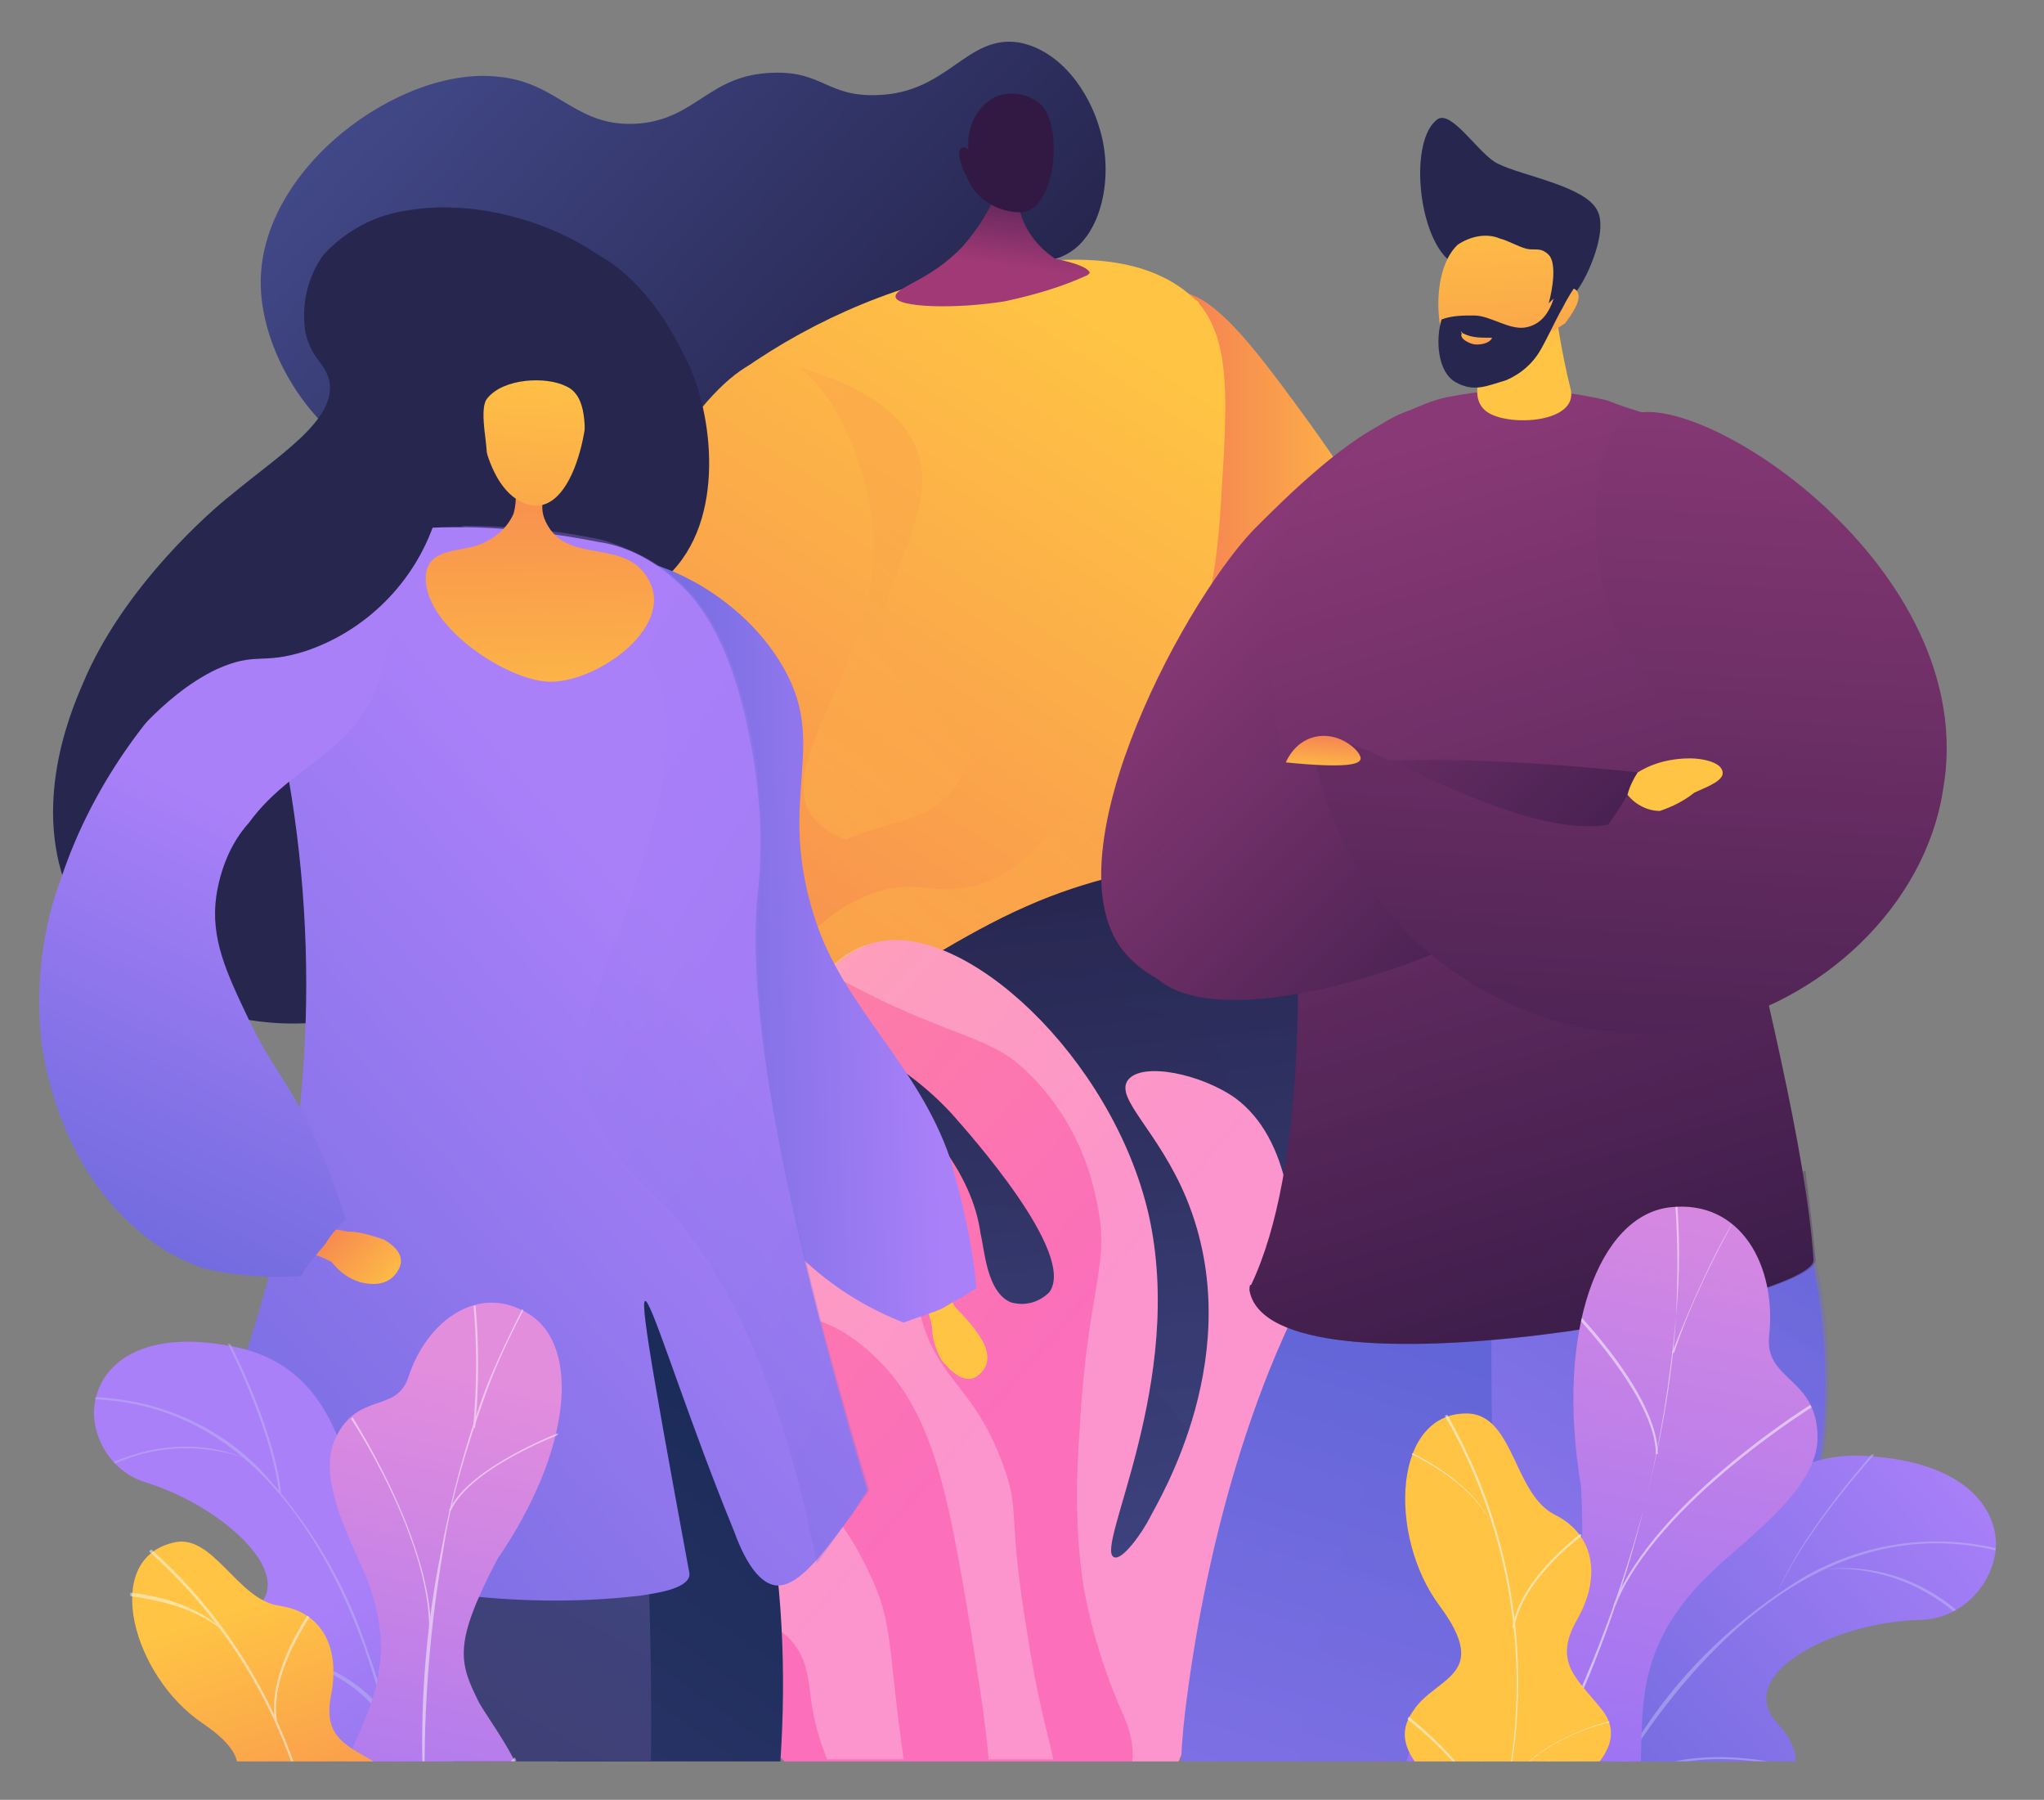
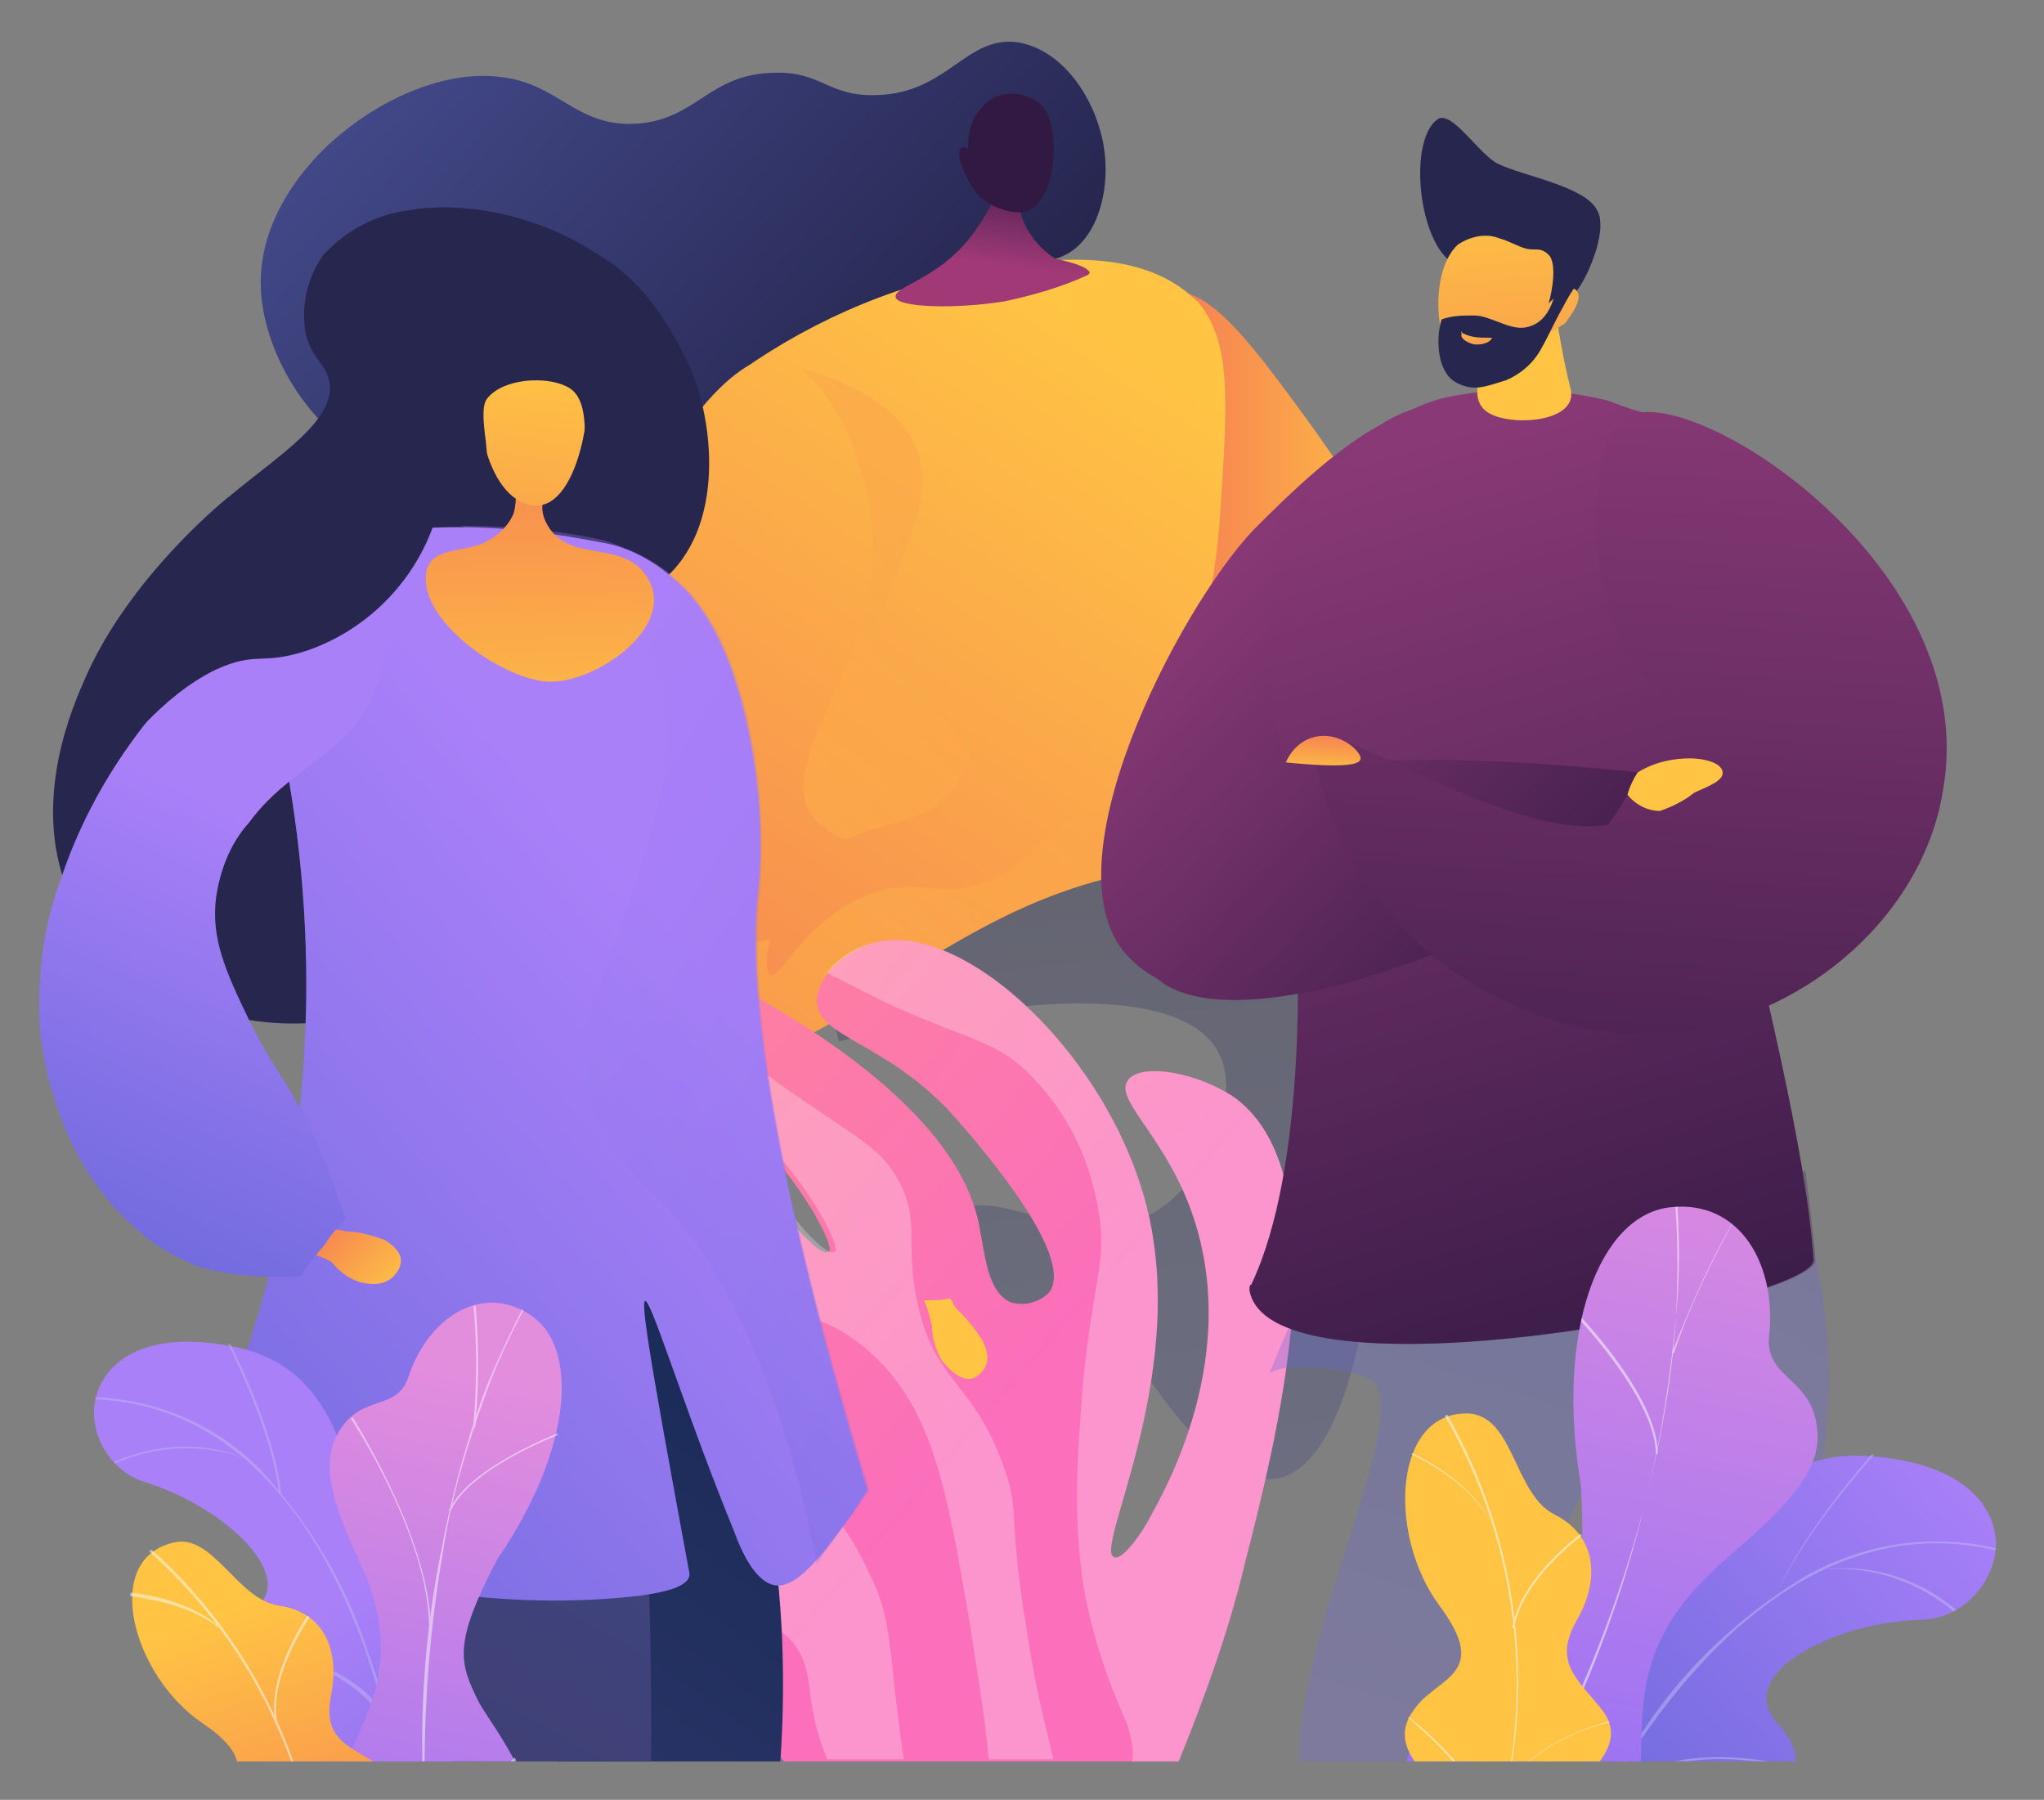
<svg xmlns="http://www.w3.org/2000/svg" xmlns:xlink="http://www.w3.org/1999/xlink" version="1.1" id="Layer_1" x="0px" y="0px" viewBox="0 0 101.1 89" style="enable-background:new 0 0 101.1 89;" xml:space="preserve">
  <rect x="0" y="0" width="101.1" height="89" fill="#808080" stroke="none" />
  <style type="text/css">
	.st0{fill:url(#SVGID_1_);}
	.st1{fill:url(#SVGID_00000169520778127472969210000005846407353021248919_);}
	.st2{opacity:0.3;fill:url(#SVGID_00000058554804395524659650000008848520591748110233_);enable-background:new    ;}
	.st3{fill:url(#SVGID_00000078763803046849424380000003780715796479590810_);}
	.st4{fill:url(#SVGID_00000044868321102778537400000002198461910592438714_);}
	.st5{fill:url(#SVGID_00000119814830721892020550000008661842477727134649_);}
	.st6{fill:url(#SVGID_00000173867892905161090780000005859477845204378529_);}
	.st7{opacity:0.3;fill:url(#SVGID_00000107581837055214435120000005185681742974203578_);enable-background:new    ;}
	.st8{fill:url(#SVGID_00000026161760690467989120000012786976721916089521_);}
	.st9{fill:url(#SVGID_00000051347789233337188040000016079587514710706571_);}
	.st10{opacity:0.26;fill:#FFFFFF;enable-background:new    ;}
	.st11{fill:url(#SVGID_00000151505114539156532980000001882496540796112009_);}
	.st12{fill:#26264F;}
	.st13{fill:url(#SVGID_00000109026308223835053260000002408534055747611036_);}
	.st14{fill:url(#SVGID_00000103961013415038430090000017795749629334856589_);}
	.st15{fill:url(#SVGID_00000071527642010915675180000016596746709597430674_);}
	.st16{fill:url(#SVGID_00000021833553040776227370000004035531234041901225_);}
	.st17{opacity:0.3;fill:url(#SVGID_00000177463097972006462470000006035126441808262790_);enable-background:new    ;}
	.st18{fill:url(#SVGID_00000110433405429641081310000003213294371204001712_);}
	.st19{fill:url(#SVGID_00000031919349625966554860000017705618544919547265_);}
	.st20{fill:url(#SVGID_00000054260147508232884730000015486283830926218631_);}
	.st21{fill:url(#SVGID_00000078733931420530651620000001521039544675224472_);}
	.st22{clip-path:url(#SVGID_00000036237405673744777180000007073976351838014595_);}
	.st23{fill:url(#SVGID_00000044162870597366106870000015820327221103341710_);}
	.st24{fill:url(#SVGID_00000142168472711377199420000005936605647664319417_);}
	.st25{fill:url(#SVGID_00000055701372989171297460000017245561954154231741_);}
	.st26{fill:url(#SVGID_00000127732041560520645830000004723123393140048015_);}
	.st27{fill:url(#SVGID_00000077311217640534387550000013876499253772540558_);}
	.st28{opacity:0.3;fill:url(#SVGID_00000178163067005638571200000006006678547874763138_);enable-background:new    ;}
	.st29{fill:url(#SVGID_00000103232723043726560400000015618004649840190899_);}
	.st30{fill:url(#SVGID_00000089541932577874286150000010933062541039394964_);}
	.st31{opacity:0.3;fill:url(#SVGID_00000152973431351215872520000002688931263717431735_);enable-background:new    ;}
	.st32{fill:url(#SVGID_00000010285908874781533310000008734332092703510715_);}
	.st33{fill:url(#SVGID_00000106128307545019535910000001631465735958511798_);}
	.st34{fill:url(#SVGID_00000171715891610685832020000000633552434932165816_);}
	.st35{fill:url(#SVGID_00000069398976139599536860000008660133984289405098_);}
	.st36{opacity:0.3;fill:url(#SVGID_00000057829383465684760780000009664760802486542981_);enable-background:new    ;}
	.st37{fill:url(#SVGID_00000019667258319150994550000014754138930840747171_);}
	.st38{fill:url(#SVGID_00000180360740152738648770000004903105394466591401_);}
	.st39{fill:url(#SVGID_00000095337390401050159770000005190127631108394142_);}
	.st40{fill:url(#SVGID_00000167371843272979486050000008042920229859559810_);}
	.st41{clip-path:url(#SVGID_00000173127892338967315420000012527317950568683449_);}
	.st42{clip-path:url(#SVGID_00000031907006065577991260000001172817506175374217_);}
	.st43{fill:url(#SVGID_00000054234180169841916560000012272858690947284112_);}
	.st44{opacity:0.53;}
	.st45{fill:#BEB8F2;}
	.st46{fill:url(#SVGID_00000117663129859970468840000014560586637200240815_);}
	.st47{clip-path:url(#SVGID_00000147179867594928985730000008141805831539323834_);}
	.st48{fill:#FCFDFE;}
	.st49{fill:url(#SVGID_00000176042420640995288680000007565489731914046883_);}
	.st50{clip-path:url(#SVGID_00000039842907811768424460000017719083599243495576_);}
	.st51{clip-path:url(#SVGID_00000151515471302337820730000013774072181206923957_);}
	.st52{clip-path:url(#SVGID_00000042724723746864674120000011208773068914314651_);}
	.st53{fill:url(#SVGID_00000088092825250034099820000011798288810942559423_);}
	.st54{opacity:0.5;}
	.st55{fill:url(#SVGID_00000070824166311685254470000006114929461605010086_);}
	.st56{clip-path:url(#SVGID_00000163750946097075739880000014108377469671451274_);}
	.st57{fill:url(#SVGID_00000016065045972837520470000006406214066979826088_);}
	.st58{clip-path:url(#SVGID_00000005970065048992215580000013298215015528312960_);}
</style>
  <g>
    <g id="Layer_2_00000074443780906086105230000016244396735486319773_">
      <g id="Metaphor_illustration">
        <linearGradient id="SVGID_1_" gradientUnits="userSpaceOnUse" x1="55.819" y1="46.077" x2="50.799" y2="90.877" gradientTransform="matrix(1 0 0 -1 0 133.96)">
          <stop offset="0" style="stop-color:#444B8C" />
          <stop offset="1" style="stop-color:#26264F" />
        </linearGradient>
-         <path class="st0" d="M55.7,38l7.3,8.8l5.1,7.2c0,0-2.7,25-14.3,27.5S36.4,61.1,36.6,59.8s3.9-12.1,3.9-12.1L55.7,38z" />
        <linearGradient id="SVGID_00000064332824587326993150000017318107492076406196_" gradientUnits="userSpaceOnUse" x1="-3779.589" y1="104.61" x2="-3765.249" y2="104.61" gradientTransform="matrix(-1 0 0 -1 -3709.74 133.96)">
          <stop offset="0" style="stop-color:#FFC444" />
          <stop offset="1" style="stop-color:#F36F56" />
        </linearGradient>
        <path style="fill:url(#SVGID_00000064332824587326993150000017318107492076406196_);" d="M57.9,14.5c1.8-0.5,4.2,2.8,6.2,5.5     c3,4.1,6.5,9,5.6,14.7s-5.8,10.1-7.2,9.5c-1.2-0.5,1.1-4.4-0.7-9.5c-1.4-4.1-3.8-4.1-5.3-8.2C54.6,21.5,55.7,15.1,57.9,14.5z" />
        <linearGradient id="SVGID_00000006702407849262920510000016095434549747322813_" gradientUnits="userSpaceOnUse" x1="57.664" y1="54.885" x2="53.484" y2="92.175" gradientTransform="matrix(1 0 0 -1 0 133.96)">
          <stop offset="0" style="stop-color:#444B8C" />
          <stop offset="1" style="stop-color:#26264F" />
        </linearGradient>
        <path style="opacity:0.3;fill:url(#SVGID_00000006702407849262920510000016095434549747322813_);enable-background:new    ;" d="     M68.1,54.1L63,46.9L55.7,38c-6.8-0.3-12.5,2.8-14.1,7.5c-0.7,1.9-0.7,4-0.1,6c9.7-2.6,17.2-2.6,18.8,0.6c1.1,2.2-0.5,6.3-3.3,7.9     c-3.8,2.1-8-1.7-9.8,0.1c-2.4,2.3,1.4,11.6,4.2,11.4c1.4-0.1,2.6-2.6,3.6-6.3c1.3,2.3,5,8.5,8.2,7.9     C66.4,72.5,68.4,64.8,68.1,54.1z" />
        <linearGradient id="SVGID_00000093866066579889456200000007172764657887787673_" gradientUnits="userSpaceOnUse" x1="-2728.373" y1="230.081" x2="-2753.593" y2="208.971" gradientTransform="matrix(-1 -5.000000e-02 5.000000e-02 -1 -2720 93.31)">
          <stop offset="0" style="stop-color:#444B8C" />
          <stop offset="1" style="stop-color:#26264F" />
        </linearGradient>
        <path style="fill:url(#SVGID_00000093866066579889456200000007172764657887787673_);" d="M48.6,12.2c1.7-0.2,2.6,1.2,4.1,0.4     c1.8-0.9,2.4-3.9,1.7-6.2c-0.5-1.8-1.9-3.9-4-4.3c-2.6-0.4-3.5,2.5-7,2.6c-2.5,0.1-2.7-1.2-5.2-1.1c-3.1,0.1-3.7,2.2-6.5,2.5     c-3.2,0.3-4-2-7-2.3c-4.9-0.6-12,4.6-11.8,10.4c0.1,3.4,2.7,7.5,5.9,8.6c1.9,0.7,3.7,0.4,4.7,1.8c0.6,1-0.3,2.2-0.3,3.2     c0,1.2,1.7,3.2,2.1,3.5c3.8,2.8,9.4,0.3,12.4-2C44.9,23.9,44.1,12.7,48.6,12.2z" />
        <linearGradient id="SVGID_00000053524291342871232020000001106892758629676162_" gradientUnits="userSpaceOnUse" x1="57.257" y1="116.018" x2="25.067" y2="67.268" gradientTransform="matrix(1 0 0 -1 0 133.96)">
          <stop offset="0" style="stop-color:#FFC444" />
          <stop offset="1" style="stop-color:#F36F56" />
        </linearGradient>
        <path style="fill:url(#SVGID_00000053524291342871232020000001106892758629676162_);" d="M36.7,18.3c3.7-2.6,8-4.4,12.5-5.1     c2.7-0.4,7.2-1,9.9,1.6c0.1,0.1,0.2,0.1,0.2,0.2c1.6,1.9,1.4,4.9,1.1,9.7c-0.1,1.8-0.3,3.6-0.7,5.4c-0.7,4.9-1.1,7.4,0.3,9.3     c1,1.4,2,1.5,1.9,2.1c-0.2,1.4-5,0.6-11.1,3.3c-1.6,0.7-3.2,1.6-4.7,2.5c-3.2,1.9-3.8,2.6-5.2,3.4c-4.6,2.7-11.6,2.9-15.3-0.3     c-1.4-1.2-2.4-3-1.9-3.6c0.6-0.9,3.3,1.1,5.8-0.1c1.6-0.8,1.3-2.1,3.2-3.7c2.3-1.8,3.9-0.9,5.5-2.1c2.8-2.1,1.7-7.8,0.7-14     C38.4,24,37.7,21.1,36.7,18.3z" />
        <linearGradient id="SVGID_00000083050528075556244210000003855406212161767615_" gradientUnits="userSpaceOnUse" x1="49.911" y1="126.647" x2="49.181" y2="120.947" gradientTransform="matrix(1 0 0 -1 0 133.96)">
          <stop offset="0" style="stop-color:#311944" />
          <stop offset="1" style="stop-color:#A03976" />
        </linearGradient>
        <path style="fill:url(#SVGID_00000083050528075556244210000003855406212161767615_);" d="M47.6,12.2c-1.6,1.7-3.4,2-3.3,2.5     s2.9,0.6,5.4,0.2c1.4-0.3,2.8-0.7,4.1-1.3c0,0,0.1-0.1,0.1-0.1c0-0.1-0.2-0.4-1.7-0.7c-0.9-0.6-1.6-1.5-1.8-2.6l-1-0.9     C49,10.3,48.4,11.3,47.6,12.2z" />
        <linearGradient id="SVGID_00000065795865105677799160000015520808414626982829_" gradientUnits="userSpaceOnUse" x1="-3412.589" y1="798.425" x2="-3412.589" y2="797.005" gradientTransform="matrix(0.84 -0.54 -0.54 -0.84 3351.16 -1159.34)">
          <stop offset="0" style="stop-color:#311944" />
          <stop offset="1" style="stop-color:#A03976" />
        </linearGradient>
        <path style="fill:url(#SVGID_00000065795865105677799160000015520808414626982829_);" d="M47.8,8.7c0.4,1.1,1.5,1.8,2.7,1.8     c1.8-0.1,2.1-4.5,0.9-5.4c-0.6-0.5-1.5-0.6-2.2-0.3c-0.9,0.5-1.4,1.5-1.3,2.6c-0.2-0.2-0.4-0.1-0.4,0C47.3,7.6,47.7,8.6,47.8,8.7     z" />
        <linearGradient id="SVGID_00000134946127532711020520000005554725084177102245_" gradientUnits="userSpaceOnUse" x1="37.616" y1="93.046" x2="64.406" y2="117.126" gradientTransform="matrix(1 0 0 -1 0 133.96)">
          <stop offset="0" style="stop-color:#FFC444" />
          <stop offset="1" style="stop-color:#F36F56" />
        </linearGradient>
        <path style="opacity:0.3;fill:url(#SVGID_00000134946127532711020520000005554725084177102245_);enable-background:new    ;" d="     M53.2,40.4c-1.8,0.7-2,2.3-4.4,3.2s-3.1-0.2-5.4,0.5c-3.5,1.1-4.8,4.4-5.3,4.1s0-3.5,2.2-5.6c2.6-2.4,5.3-1.3,7-3.8     c0.8-1.1,1-2.4,0.6-3.7c-0.8-1.6-2.7-1-3.8-2.4c-1.9-2.4,2.5-6.7,1.3-10.3c-0.5-1.5-2-3.3-6.9-4.5c0.1,3.6,0.3,6.7,0.5,9     c0.7,7.6,1.8,12.1-0.7,14c-1.6,1.2-3.2,0.2-5.5,2.1c-1.9,1.5-1.6,2.9-3.3,3.7c-2.5,1.2-5.2-0.8-5.8,0.1c-0.5,0.6,0.5,2.4,1.9,3.6     c3.7,3.2,10.6,3,15.3,0.3c1.5-0.8,2.1-1.6,5.2-3.4c1.5-0.9,3.1-1.8,4.7-2.5c4.3-1.9,7.9-2,9.7-2.5C56.9,39.9,54.6,39.8,53.2,40.4     z" />
        <linearGradient id="SVGID_00000000215927755023681320000010160341781710645927_" gradientUnits="userSpaceOnUse" x1="50.605" y1="120.406" x2="18.415" y2="71.656" gradientTransform="matrix(1 0 0 -1 0 133.96)">
          <stop offset="0" style="stop-color:#FFC444" />
          <stop offset="1" style="stop-color:#F36F56" />
        </linearGradient>
        <path style="fill:url(#SVGID_00000000215927755023681320000010160341781710645927_);" d="M41.8,41.5c-0.6-0.2-1.2-0.6-1.6-1.1     c-2-2.7,3.1-7.4,3-13.5c-0.1-4.2-2.6-9.1-4.9-9.2c-4.6-0.1-14.8,19.5-6.2,27.8C36.4,49.6,45.8,42.9,41.8,41.5z" />
        <linearGradient id="SVGID_00000143583332980034757580000010976055297713183390_" gradientUnits="userSpaceOnUse" x1="-4388.598" y1="2277.25" x2="-4395.337" y2="2228.25" gradientTransform="matrix(0.544 -0.839 -0.839 -0.544 4309.734 -2405.166)">
          <stop offset="0" style="stop-color:#FF9085" />
          <stop offset="1" style="stop-color:#FB6FBB" />
        </linearGradient>
        <path style="fill:url(#SVGID_00000143583332980034757580000010976055297713183390_);" d="M34.5,75.2c-2.4-0.5-4.7-1.4-6.7-2.9     c-5.2-3.4-6.4-5.4-7.9-4.8c-0.9,0.5-1.5,1.4-1.5,2.4c0,2.1,3.1,3.6,4.2,4.2c6.5,3.4,12.9,9.5,16.2,13h19.5     c1.3-3.2,2.5-6.5,3.3-9.9c1.4-5.5,4.9-18.9-0.5-22.9c-1.7-1.2-4.6-1.8-5.3-0.9s1.5,2.5,2.9,5.9c3.1,7.6-1.4,14.9-1.8,15.7     s-1.4,2.2-1.8,2c-1-0.4,3.6-8.7,1.7-17c-1.8-7.7-9.1-14.5-13.5-13.4c-1.5,0.4-2.9,1.7-2.9,2.9c0,1.8,3.4,2,6.7,5.6     c0.7,0.8,6.2,6.9,4.8,8.8c-0.5,0.5-1.2,0.7-1.9,0.5c-1.2-0.5-1.3-2.6-1.5-3.4c-0.8-5.9-9-10.5-11.6-12c-3.4-1.9-7.2-4.1-10.8-2.6     c-2,0.8-3.8,2.8-3.4,3.9s3.2,0.3,7.5,1.7c2.8,0.9,5.4,2.5,7.5,4.6c2.2,2.3,3.6,5.1,3.3,5.3s-1.1-0.6-1.7-1.3     c-2.5-3.2-7.7-5.6-10-6.6c-3.1-1.4-6.1-2.8-9.1-1.6c-1.8,0.7-3.8,2.4-3.6,4s2.4,2.7,6.1,4.2c5.8,2.5,8.5,2.3,10.3,5     c0.8,1.2,1.3,2.8,0.8,3.2c-0.2,0.2-0.8,0.2-3.1-1.2c-3.3-2.1-3.8-3.1-6-4.5s-5.6-2.7-6.4-1.7c-0.5,0.6,0.3,2.2,0.6,2.8     c1.4,2.6,3.8,4.3,9.5,7.1c4.9,2.3,8.2,3.5,8,3.9S34.7,75.2,34.5,75.2z" />
        <path class="st10" d="M26.9,56.4c3.6,0.9,3.7,3.3,8.5,6.6c4,2.6,4.8,1.6,7.2,3.5c3.5,2.8,4.2,6.9,5.4,14c0.3,2,0.7,4.2,0.9,6.5     h3.2c-0.3-1.4-0.8-3-1.3-6.3c-1-6-0.3-5.9-1.2-8.3c-1.5-4.1-3.4-4.1-4.2-7.9c-0.7-3,0.2-4-1-6.2c-0.8-1.4-1.6-1.8-4.7-3.9     c-6.7-4.6-6.8-5.8-9-5.8c-2.4-0.1-3.3,1.3-6.2,0.9c-0.5-0.1-0.9-0.2-1.4-0.3c-0.2,0.3-0.2,0.7-0.1,1c0.4,1.2,3.2,0.3,7.5,1.7     c2.9,0.9,5.4,2.5,7.5,4.7c2.2,2.3,3.6,5.1,3.3,5.3s-1.1-0.6-1.7-1.3c-2.5-3.2-7.7-5.6-10-6.6c-3.1-1.4-6.1-2.8-9.1-1.6     c-1.7,0.7-3.6,2.2-3.6,3.8h3.1C22.3,56.2,24.6,56.2,26.9,56.4z" />
        <path class="st10" d="M50.7,52.9c1.8,1.7,3,3.9,3.5,6.3c0.8,3.4-0.4,4.2-0.8,11.5c-0.2,2.6-0.2,5.2,0.2,7.8     c0.4,2.2,1.1,4.4,2,6.4c0.3,0.7,0.5,1.5,0.4,2.2h2.3c1.3-3.2,2.5-6.5,3.3-9.9c1.4-5.5,4.9-18.9-0.5-22.9     c-1.7-1.2-4.6-1.8-5.3-0.9s1.5,2.5,2.9,5.9c3.1,7.6-1.4,14.9-1.8,15.7s-1.4,2.2-1.8,2c-1-0.4,3.6-8.7,1.7-17     c-1.8-7.7-9.1-14.5-13.5-13.4c-0.9,0.2-1.8,0.7-2.4,1.5c1,0.5,2.1,1.1,3.4,1.7C47.9,51.4,49.2,51.5,50.7,52.9z" />
        <path class="st10" d="M34.5,75.2c-2.4-0.5-4.7-1.4-6.7-2.9c-5.2-3.4-6.4-5.4-7.9-4.8c-0.6,0.2-1,0.7-1.2,1.3     c0.6,0.9,1.4,1.7,2.2,2.3c2.4,1.8,3.9,1.2,7,3.2c3,1.9,2.4,3,5.1,4.5c3.2,1.7,4.7,0.7,6.2,2.4c1.2,1.5,0.5,2.7,1.6,5.5     c0,0.1,0.1,0.2,0.1,0.3h3.8c-0.8-5.5-0.5-6.8-1.7-9.2c-0.5-1.1-2.4-4.9-6.2-6.5c-3.2-1.4-5,0-7.6-1.9c-1.6-1.2-1.4-2.2-3.5-3.6     c-1.7-1.2-2.6-1-4.6-2.1c-1-0.5-1.9-1.1-2.7-1.9c0,0.8,0.3,1.6,0.8,2.3c1.4,2.6,3.8,4.3,9.5,7.1c4.9,2.3,8.2,3.5,8,3.9     S34.7,75.2,34.5,75.2z" />
        <linearGradient id="SVGID_00000139988805358191340630000008300117994672308882_" gradientUnits="userSpaceOnUse" x1="-1378.407" y1="67.712" x2="-1408.327" y2="114.732" gradientTransform="matrix(-1 -5.000000e-02 5.000000e-02 -1 -1378.72 114.42)">
          <stop offset="0" style="stop-color:#40447E" />
          <stop offset="1" style="stop-color:#1C2C5A" />
        </linearGradient>
        <path style="fill:url(#SVGID_00000139988805358191340630000008300117994672308882_);" d="M38.6,87.1c0.3-4.5,0.1-9-0.8-13.5     c-0.8-4.7-1.2-14-5.8-14.9c-4-0.8-9,5.9-9.7,11.2c-0.8,6.1,4.1,11.4,5.3,17.2H38.6z" />
        <path class="st12" d="M24.1,12.7c-1.1,0.7,0.2,3.1-0.2,4.2c-0.2,0.5-0.1,2.2-0.4,2.9c-0.1,0.6-0.1,1.3-0.1,1.9     c0.1,0.7,0.1,1.4-0.1,2.1c-1,3.2,2.2,6.2,4.4,6.8c2.6,0.7,4.6-1.4,5.3-2.1c3-2.8,2.2-8.2,1-10.6C31.1,11.7,26.8,10.9,24.1,12.7z" />
        <linearGradient id="SVGID_00000107580507417437148570000008873447470662176129_" gradientUnits="userSpaceOnUse" x1="-1606.261" y1="304.224" x2="-1598.001" y2="276.214" gradientTransform="matrix(-0.97 -0.22 0.22 -0.97 -1597.52 14.97)">
          <stop offset="0" style="stop-color:#40447E" />
          <stop offset="1" style="stop-color:#3C3B6B" />
        </linearGradient>
        <path style="fill:url(#SVGID_00000107580507417437148570000008873447470662176129_);" d="M17.6,87.1h14.6     c0.1-10.4-0.6-20.7-2.1-31c-0.6-1-1.3-2-2.1-2.8c-0.1,0.8-0.4,1.7-0.8,2.4c-2.3,3.5-4.7,6.9-7,10.4c-1.4,2.2-2.9,4.3-4.5,6.3     c0.4,0.9,1.5,2.6,1.5,3.6C16.9,79.2,16.8,84,17.6,87.1z" />
        <path class="st12" d="M32.1,16.1c-0.1-3.2-6.7-6.6-11.9-5.7c-1.6,0.2-3.1,1-4.2,2.2c-0.8,1.1-1.1,2.5-0.9,3.8     c0.3,1.4,1,1.5,1.2,2.5c0.3,1.9-2.5,3.6-4.9,5.6c-0.9,0.7-5.3,4.5-7.3,9.3c-0.7,1.6-2.7,6.5-0.4,11c2.2,4.1,7.2,6,11.4,5.8     c7.5-0.4,11.5-7.2,12.3-13.1c0.6-4.5-1.8-7.1-1.5-10.7c0.1-1.1,0.5-2.2,1-3.2C29.2,18.8,32.2,18.2,32.1,16.1z" />
        <linearGradient id="SVGID_00000119085277906136841120000010544028376603935366_" gradientUnits="userSpaceOnUse" x1="-3624.112" y1="2320.337" x2="-3616.382" y2="2320.337" gradientTransform="matrix(-0.66 -0.75 0.75 -0.66 -4086.5 -1122.19)">
          <stop offset="0" style="stop-color:#FFC444" />
          <stop offset="1" style="stop-color:#F36F56" />
        </linearGradient>
        <path style="fill:url(#SVGID_00000119085277906136841120000010544028376603935366_);" d="M47,64.2c0.2,0.3,0.1,0.3,0.4,0.6     c0.5,0.5,0.9,1,1.2,1.5c0.3,0.6,0.4,1.2-0.2,1.7s-1.3-0.1-1.8-0.7c-0.3-0.5-0.5-1.1-0.5-1.7c-0.1-0.4-0.2-0.9-0.4-1.3     C46.1,64.3,46.6,64.3,47,64.2z" />
        <linearGradient id="SVGID_00000150819725394501931490000017379532284049742238_" gradientUnits="userSpaceOnUse" x1="-3844.502" y1="1124.433" x2="-3828.812" y2="1115.853" gradientTransform="matrix(-0.89 -0.45 0.45 -0.89 -3881.35 -683.05)">
          <stop offset="0" style="stop-color:#AA80F9" />
          <stop offset="1" style="stop-color:#6165D7" />
        </linearGradient>
-         <path style="fill:url(#SVGID_00000150819725394501931490000017379532284049742238_);" d="M38.5,32.6c2.7,4.2-0.2,6.6,1.8,12.8     c1.4,4.4,5.1,7.2,6.7,11.9c0.6,2.1,1.1,4.2,1.3,6.4c-0.3,0.2-0.5,0.3-0.8,0.5c-0.3,0.1-0.5,0.3-0.9,0.5s-1.4,0.5-1.9,0.7     c-3.1-1.2-5.8-3.4-7.5-6.3c-0.4-0.6-0.7-1.3-0.9-2c-1.1-3.2-1.9-8.1-3-11.2c-0.9-2.7-0.5-1.7-2-7.2C28.7,29.1,29,28.4,29.5,28     C31,26.8,36.1,28.8,38.5,32.6z" />
        <linearGradient id="SVGID_00000040538466368162565680000001831782655080182433_" gradientUnits="userSpaceOnUse" x1="-1133.638" y1="-40.537" x2="-1090.788" y2="-67.687" gradientTransform="matrix(-0.99 0.15 -0.15 -0.99 -1094.69 176.18)">
          <stop offset="0" style="stop-color:#AA80F9" />
          <stop offset="1" style="stop-color:#6165D7" />
        </linearGradient>
        <path style="fill:url(#SVGID_00000040538466368162565680000001831782655080182433_);" d="M33.3,28.6c0.7,0.6,2.4,2.1,3.5,6.6     c0.7,2.9,1,5.9,0.7,8.8c-0.5,4.3,0.3,12.6,5.4,29.7c-0.2,0.3-0.4,0.6-0.7,1.1c-1.2,1.6-2.6,3.7-3.8,3.6c-1-0.1-1.7-1.6-2.1-2.7     c-4.3-10.5-6.3-20.1-2.2,2.1c0,0,0,0,0,0.1c-0.1,0.7-1.8,0.9-2.4,1c-3.4,0.4-6.8,0.3-10.2-0.2c-2-0.2-3.9-0.6-5.8-1.2     c-1.1-0.3-2.2-0.8-3.1-1.5c-1.2-1.1-2-2.6-2.3-4.2c1.9-4.4,3.3-9.1,4.1-13.8c1.6-9.9,0.6-20-2.7-29.4c4.8-2.4,10.3-3.3,17.9-1.8     C31,27,32.3,27.7,33.3,28.6z" />
        <linearGradient id="SVGID_00000067214302724262510110000001409916457627385494_" gradientUnits="userSpaceOnUse" x1="23.087" y1="89.774" x2="62.297" y2="64.924" gradientTransform="matrix(1 0 0 -1 0 133.96)">
          <stop offset="0" style="stop-color:#AA80F9" />
          <stop offset="1" style="stop-color:#6165D7" />
        </linearGradient>
        <path style="opacity:0.3;fill:url(#SVGID_00000067214302724262510110000001409916457627385494_);enable-background:new    ;" d="     M43,73.7c-5.2-17.1-5.9-25.4-5.4-29.7c0.2-3,0-5.9-0.7-8.8c-1.1-4.5-2.8-6-3.5-6.6c-1-0.9-2.3-1.5-3.6-1.9     c-2.3-0.5-4.6-0.7-7-0.7c8,2.8,9.5,6.6,9.9,8c0.9,3.3-0.5,7.5-2,11.8c-1.2,3.6-2.3,5.2-1.8,7.7c0.5,2.1,1.7,4,3.3,5.4     c2.8,2.7,6.1,7.8,8.2,18.4L43,73.7z" />
        <linearGradient id="SVGID_00000142862729880009202920000014405777029239098261_" gradientUnits="userSpaceOnUse" x1="1004.382" y1="163.122" x2="1005.222" y2="185.562" gradientTransform="matrix(1 -6.000000e-02 -6.000000e-02 -1 -967.63 261.57)">
          <stop offset="0" style="stop-color:#FFC444" />
          <stop offset="1" style="stop-color:#F36F56" />
        </linearGradient>
        <path style="fill:url(#SVGID_00000142862729880009202920000014405777029239098261_);" d="M24.3,21.3c0.8,1.2,1.5,2.7,1.1,4.1     c-0.3,0.7-0.9,1.2-1.6,1.5c-1,0.4-2.4,0.2-2.7,1.3c-0.5,2.4,3.6,5.3,5.9,5.5s6.4-2.6,5.1-5c-1.1-2.1-3.9-0.8-5-2.7     c-0.6-1-0.1-1.7,0.3-2.6c0.1,0,0.3,0,0.4,0C26.7,22.7,25.4,22.1,24.3,21.3z" />
        <linearGradient id="SVGID_00000045609754406599208330000008485923014122258610_" gradientUnits="userSpaceOnUse" x1="1992.241" y1="199.762" x2="1991.961" y2="177.392" gradientTransform="matrix(1 6.000000e-02 6.000000e-02 -1.04 -1977.65 105.89)">
          <stop offset="0" style="stop-color:#FFC444" />
          <stop offset="1" style="stop-color:#F36F56" />
        </linearGradient>
        <path style="fill:url(#SVGID_00000045609754406599208330000008485923014122258610_);" d="M26.4,25c2.4,0.2,3.1-5.9,2.4-6.7     s-1.9,0.3-3.2-0.1c-0.5-0.2-1.1-1.5-1.7,0C23.3,19.8,23.9,24.7,26.4,25z" />
        <path class="st12" d="M29.6,15.4c1.2,1.3-0.8,8.4-0.7,7.1c0.1-1.8,0-3-0.9-3.4c-1-0.5-3.1-0.4-3.9,0.6c-0.5,0.6,0.2,2.9-0.1,3     s-0.8-2.3-0.9-2.5s-0.6-1.6-0.7-1.7c-0.3-0.5-0.9-1.5-0.8-1.9C22.5,13.8,28,13.7,29.6,15.4z" />
        <linearGradient id="SVGID_00000081631936959431793080000004009816303996264086_" gradientUnits="userSpaceOnUse" x1="-1321.717" y1="422.634" x2="-1315.137" y2="422.634" gradientTransform="matrix(-0.74 -0.67 0.67 -0.74 -1241.53 -508.81)">
          <stop offset="0" style="stop-color:#FFC444" />
          <stop offset="1" style="stop-color:#F36F56" />
        </linearGradient>
        <path style="fill:url(#SVGID_00000081631936959431793080000004009816303996264086_);" d="M16.3,60.8c0.4,0,0.4,0,0.9,0.1     c0.6,0,1.2,0.2,1.8,0.4c0.5,0.3,1.1,0.8,0.7,1.5s-1.1,0.8-1.9,0.6c-0.6-0.2-1-0.5-1.4-1C16,62.2,15.6,62,15.2,62     C15.6,61.6,15.9,61.2,16.3,60.8z" />
        <linearGradient id="SVGID_00000160871728625920611070000009477440170413947566_" gradientUnits="userSpaceOnUse" x1="37.139" y1="267.385" x2="54.199" y2="247.885" gradientTransform="matrix(-0.94 0.35 -0.36 -1.07 144.96 313.96)">
          <stop offset="0" style="stop-color:#AA80F9" />
          <stop offset="1" style="stop-color:#6165D7" />
        </linearGradient>
        <path style="fill:url(#SVGID_00000160871728625920611070000009477440170413947566_);" d="M18.2,28.5c-2.5-0.9-11.9,5-15.2,15     c-0.9,2.4-1.2,5-1,7.6c0.1,1,0.8,6.4,4.9,9.8c0.9,0.8,2,1.4,3.1,1.8c1.6,0.4,3.3,0.5,4.9,0.4c0.3-0.6,0.8-1.1,1.2-1.6     c0.3-0.5,0.6-0.8,1-1.2c-0.5-1.6-1.1-3.2-1.9-4.8c-1.2-2.4-1.8-2.8-2.9-5.1s-1.9-4-1.6-6.1c0.2-1.3,0.7-2.6,1.6-3.6     c2.4-3.3,6-3.5,6.8-8.5C19.3,31.6,20.5,29.3,18.2,28.5z" />
        <path class="st12" d="M23.4,16.2c0.4,0.3-0.1,1.2-1,5.9c-0.2,0.9-0.7,3.1-0.9,3.7c-1,3-3.4,5.4-6.4,6.4c-2.2,0.7-2.4,0-4.4,0.9     c-2.9,1.4-4.5,4.1-4.9,3.8c-0.2-0.1,0-0.8,0-0.9c1-3.3,4-6.8,4.3-7.1c3.1-3.5,4.7-5.3,6.1-7c0.9-1.2,2-2.2,3.1-3.2     C20.6,17.6,22.7,15.7,23.4,16.2z" />
        <g>
          <defs>
            <rect id="SVGID_00000111907126924531241820000001560160737391775166_" x="53.4" y="2.1" width="43.1" height="85" />
          </defs>
          <clipPath id="SVGID_00000161590950805914298620000017385775685257720448_">
            <use xlink:href="#SVGID_00000111907126924531241820000001560160737391775166_" style="overflow:visible;" />
          </clipPath>
          <g style="clip-path:url(#SVGID_00000161590950805914298620000017385775685257720448_);">
            <linearGradient id="SVGID_00000021111867497143898950000001613351359683410051_" gradientUnits="userSpaceOnUse" x1="163.24" y1="25.468" x2="170.988" y2="25.468" gradientTransform="matrix(0.997 7.254192e-02 7.254192e-02 -0.997 -97.072 141.493)">
              <stop offset="0" style="stop-color:#444B8C" />
              <stop offset="1" style="stop-color:#26264F" />
            </linearGradient>
            <path style="fill:url(#SVGID_00000021111867497143898950000001613351359683410051_);" d="M74.1,124.3c0.8,0.5,1.3,1.3,1.4,2.2       c-0.1,1-1.3,1.5-1.7,2.1c-0.7,0.8-1.4,1.6-2.1,2.3c-1,0.9-3.6,1.5-4.3,0.8c-0.4-0.5,1.9-1.5,2.3-2.1c0.6-0.9,1.2-1.9,1.6-2.8       c0.2-0.6,0.3-1.2,0.3-1.9C72.4,124.8,73.2,124.5,74.1,124.3z" />
            <linearGradient id="SVGID_00000121964353667889656600000005952630433663404169_" gradientUnits="userSpaceOnUse" x1="169.204" y1="34.791" x2="165.314" y2="27.681" gradientTransform="matrix(0.997 7.254192e-02 7.254192e-02 -0.997 -97.072 141.493)">
              <stop offset="0" style="stop-color:#FFC444" />
              <stop offset="1" style="stop-color:#F36F56" />
            </linearGradient>
            <path style="fill:url(#SVGID_00000121964353667889656600000005952630433663404169_);" d="M69.4,120.9l2.7,4.7       c0.7,0.3,1.5,0,1.9-0.7c-0.3-1.9-0.6-3.8-0.9-5.8L69.4,120.9z" />
            <linearGradient id="SVGID_00000030449143858327640990000010891492307834408631_" gradientUnits="userSpaceOnUse" x1="154.238" y1="26.273" x2="167.958" y2="86.103" gradientTransform="matrix(0.997 7.254192e-02 7.254192e-02 -0.997 -97.072 141.493)">
              <stop offset="0" style="stop-color:#AA80F9" />
              <stop offset="1" style="stop-color:#6165D7" />
            </linearGradient>
-             <path style="fill:url(#SVGID_00000030449143858327640990000010891492307834408631_);" d="M66.5,60.6c-4.6,6.8-7,16.6-7.9,24.2       s1.1,18.1,2.8,22.8c3.1,8.8,4.7,10.2,8.8,16.9c1.2-1.4,2.7-1.7,4-2.6c-0.4-1.5-0.9-3.8-1.3-5.2c-0.3-1.1-0.9-3.6-1-4.1       c-1-4.1-0.2-9-0.4-12.6c-0.2-4.1-1.7-5.9-1.5-9.4c0.4-5.2,4.9-10,7.2-14.8c1.6-3.3,5.3-10.9,2.7-14       C76.7,57.7,70.5,59.6,66.5,60.6z" />
            <linearGradient id="SVGID_00000108271614592186136310000003388325088370641549_" gradientUnits="userSpaceOnUse" x1="229.024" y1="15.374" x2="239.878" y2="15.374" gradientTransform="matrix(1 2.617695e-02 2.617695e-02 -1 -153.77 140.674)">
              <stop offset="0" style="stop-color:#444B8C" />
              <stop offset="1" style="stop-color:#26264F" />
            </linearGradient>
            <path style="fill:url(#SVGID_00000108271614592186136310000003388325088370641549_);" d="M85.4,129.1c1,0.5,1.3,1.6,0.9,2.6       c0,0,0,0,0,0c-0.5,1-2.5,0.8-3.7,1.1s-3.3,1.4-4.8,1.3c-0.6,0-2,0-2.2-0.7c-0.1-0.5,2-1.6,2.4-1.9c1-0.7,2.1-1.4,3.2-1.9       C82.7,129,84.1,128.3,85.4,129.1z" />
            <linearGradient id="SVGID_00000108309364174520514620000010453878786873559427_" gradientUnits="userSpaceOnUse" x1="234.991" y1="15.908" x2="239.201" y2="24.608" gradientTransform="matrix(1 2.617695e-02 2.617695e-02 -1 -153.77 140.674)">
              <stop offset="0" style="stop-color:#FFC444" />
              <stop offset="1" style="stop-color:#F36F56" />
            </linearGradient>
            <path style="fill:url(#SVGID_00000108309364174520514620000010453878786873559427_);" d="M81.6,125.1c0.3,1.6,0.5,3.1,0.8,4.7       c0.8,0.5,1.8,0.6,2.6,0.1c-0.1-1.6-0.1-3.1-0.2-4.7L81.6,125.1z" />
            <linearGradient id="SVGID_00000038371548333734350340000016577464010925437835_" gradientUnits="userSpaceOnUse" x1="154.434" y1="26.532" x2="168.094" y2="86.112" gradientTransform="matrix(0.997 7.254192e-02 7.254192e-02 -0.997 -97.072 141.493)">
              <stop offset="0" style="stop-color:#AA80F9" />
              <stop offset="1" style="stop-color:#6165D7" />
            </linearGradient>
            <path style="opacity:0.3;fill:url(#SVGID_00000038371548333734350340000016577464010925437835_);enable-background:new    ;" d="       M79.9,61.6c-3.3-4-9.4-1.9-13.4-1.2c-1.4,2.4-2.7,4.9-3.7,7.5c1.1-0.7,4.8-0.1,5.2,0.5c1.7,2.3-4.6,13.9-3.6,19.8       c0.4,2.3,2.3,6.7,1.9,10.1c-0.5,2.7-1.2,5.3-2.2,7.9c-0.5,1.8-0.9,3.7-0.9,5.7c1.9,4.3,4.3,8.4,7,12.3c1.4-0.7,2.7-1.6,4.1-2.3       c-0.4-1.5-0.9-3.8-1.3-5.2c-0.3-1.1-0.9-3.6-1-4.1c-1-4.1-0.2-9-0.4-12.6c-0.1-4.1-1.8-5.9-1.5-9.4c0.4-5.2,4.9-10,7.2-14.8       C78.9,72.4,82.5,64.8,79.9,61.6z" />
            <linearGradient id="SVGID_00000140725297877420020330000013397566730246996645_" gradientUnits="userSpaceOnUse" x1="228.273" y1="45.965" x2="252.353" y2="83.915" gradientTransform="matrix(1 2.617695e-02 2.617695e-02 -1 -153.77 140.674)">
              <stop offset="0" style="stop-color:#AA80F9" />
              <stop offset="1" style="stop-color:#6165D7" />
            </linearGradient>
-             <path style="fill:url(#SVGID_00000140725297877420020330000013397566730246996645_);" d="M73.8,62.8c-0.2,11.7,0.5,23.4,1.9,35       c1.2,9.6,3,19.6,5,29.2c0.8,0.5,1.8,0.7,2.8,0.6c0.7-0.1,1.4-0.4,2-0.9c-0.2-2.5-0.2-5.1,0-7.6c0.4-4,1.9-8.6,2.4-12.3       c0.3-3.5,0.2-7-0.1-10.5c-0.5-4.8-1.9-6.3-1.9-9.8c0.1-5.4,2.3-6.9,3.8-12.6c1-3.8,0.8-10.6-1.1-14.8       C83.8,60.1,78.8,61.6,73.8,62.8z" />
            <linearGradient id="SVGID_00000028309025786524313810000009613562184457705863_" gradientUnits="userSpaceOnUse" x1="232.817" y1="94.377" x2="208.937" y2="116.517" gradientTransform="matrix(1 2.617695e-02 2.617695e-02 -1 -153.77 140.674)">
              <stop offset="0" style="stop-color:#311944" />
              <stop offset="1" style="stop-color:#893976" />
            </linearGradient>
            <path style="fill:url(#SVGID_00000028309025786524313810000009613562184457705863_);" d="M69.2,20.6c-2.5,0.9-5.6,4-7.2,5.6       c-3.7,3.9-10.5,16.9-6.1,21.2c3,3,8,1.5,10.2-1.7c1.6-2.3,0.5-4.4-0.1-8.5C65.5,32.8,66.7,25.1,69.2,20.6z" />
            <linearGradient id="SVGID_00000129902916412962612370000017194960435872438462_" gradientUnits="userSpaceOnUse" x1="231.389" y1="44.055" x2="255.419" y2="81.925" gradientTransform="matrix(1 2.617695e-02 2.617695e-02 -1 -153.77 140.674)">
              <stop offset="0" style="stop-color:#AA80F9" />
              <stop offset="1" style="stop-color:#6165D7" />
            </linearGradient>
            <path style="opacity:0.3;fill:url(#SVGID_00000129902916412962612370000017194960435872438462_);enable-background:new    ;" d="       M88.7,59.1c-1.5,0.2-2.9,0.6-4.3,1c1.1,3.5,1.3,7.2,0.7,10.8c-0.9,4.9-4.4,7.9-4.8,12.9c-0.3,4.5,2.3,7.5,3.1,12.6       s-0.6,9.8-1.1,15.8c-0.3,5.1,0.4,10.2,2.1,15c0.4,0.1,0.9-0.3,1.2-0.6c-0.2-2.5-0.2-5.1,0-7.6c0.4-4,1.9-8.6,2.4-12.3       c0.3-3.5,0.2-7-0.1-10.5c-0.5-4.8-1.9-6.3-1.9-9.8c0.1-5.4,2.3-6.9,3.8-12.6C90.9,70.1,90.7,63.1,88.7,59.1z" />
            <linearGradient id="SVGID_00000071526569831351075630000015132435887841064622_" gradientUnits="userSpaceOnUse" x1="233.078" y1="74.584" x2="217.028" y2="123.564" gradientTransform="matrix(1 2.617695e-02 2.617695e-02 -1 -153.77 140.674)">
              <stop offset="0" style="stop-color:#311944" />
              <stop offset="1" style="stop-color:#893976" />
            </linearGradient>
            <path style="fill:url(#SVGID_00000071526569831351075630000015132435887841064622_);" d="M67.1,21.9c-1.7,2.1-2.3,2-3.5,4.9       c-1.9,4.4-0.2,9.2,0.3,14.5c0.5,5.8,0.7,16.5-2,22.2c0,0.1-0.1-0.1-0.1,0.3c1,5.8,28,0.6,27.9-1.5c-0.7-10.7-8.6-33.8-7.2-41.6       c-1-0.2-2-0.5-3-0.9c-2.5-0.6-5.2-0.7-7.7-0.2c-0.7,0.1-1.4,0.4-2.1,0.7C68.8,20.6,67.9,21.2,67.1,21.9z" />
            <linearGradient id="SVGID_00000036935511112506650270000008970456066618609039_" gradientUnits="userSpaceOnUse" x1="-185.745" y1="231.255" x2="-185.305" y2="243.225" gradientTransform="matrix(-0.93 0.37 -0.37 -0.93 -11.73 301.55)">
              <stop offset="0" style="stop-color:#FFC444" />
              <stop offset="1" style="stop-color:#F36F56" />
            </linearGradient>
            <path style="fill:url(#SVGID_00000036935511112506650270000008970456066618609039_);" d="M76.7,13.3c0.2,2,0.5,4,1,6       c0.3,1.6-3,1.8-4.1,1.1s-0.3-2.5,0.6-3.5S75.8,14.3,76.7,13.3z" />
            <path class="st12" d="M71.7,12.9c-1.6-1.3-2-6-0.6-7c0.7-0.5,2.1,1.8,3,2.2c1.2,0.6,4.3,1.1,4.9,2.3c0.5,0.9-0.3,2.8-0.7,3.5       s-0.4,0.5-0.9,1.1c-0.7,0.8-1.6,1.7-2.2,2.6c-0.1-0.5-0.3-1-0.4-1.5c-0.4-0.8-0.9-1.5-1.4-2.2C72.8,13.7,72.3,13.3,71.7,12.9z" />
            <linearGradient id="SVGID_00000140712512687501706590000011573758663113835661_" gradientUnits="userSpaceOnUse" x1="-2418.392" y1="-142.085" x2="-2418.662" y2="-164.025" gradientTransform="matrix(-1 5.000000e-02 -5.000000e-02 -1 -2351.18 -12.03)">
              <stop offset="0" style="stop-color:#FFC444" />
              <stop offset="1" style="stop-color:#F36F56" />
            </linearGradient>
            <path style="fill:url(#SVGID_00000140712512687501706590000011573758663113835661_);" d="M76.7,16.4c-1.1,1.1-1.6,2.5-3.8,2.2       c-1.9-0.3-2.4-5-0.8-6.5c0.6-0.4,1.4-0.6,2.1-0.3c0.4,0.1,0.9,0.4,1.3,0.5s0.7-0.1,1.1,0.3s0.2,1.7,0,2.4       c0.2-0.2,0.4-0.4,0.7-0.5c0.2-0.1,0.5-0.4,0.7-0.1c0.3,0.4-0.3,1.2-0.6,1.6C77.2,16.1,77,16.3,76.7,16.4z" />
            <path class="st12" d="M76.9,12.3c-0.2,0.2,0.2,0.6,0.2,1.1c-0.1,0.9-0.3,2.6-1.7,2.8c-0.8,0.1-1.7-0.6-2.5-0.6       c-0.5,0-1.1,0-1.6,0.2c-0.3,1-0.2,2.6,0.7,3.1s1.5,0.2,2.5-0.1c0.7-0.3,1.3-0.8,1.7-1.5c0.4-0.7,0.7-1.4,1.1-2.1       c0.2-0.4,0.5-0.9,0.8-1.3c0.1-0.1,0.2-0.3,0.2-0.4C78,13.3,77.2,12.1,76.9,12.3z" />
            <linearGradient id="SVGID_00000092453690589479740320000005932311135009466033_" gradientUnits="userSpaceOnUse" x1="1184.273" y1="-257.153" x2="1184.613" y2="-260.153" gradientTransform="matrix(0.994 -0.107 -0.107 -0.994 -1132.225 -113.074)">
              <stop offset="0" style="stop-color:#FFC444" />
              <stop offset="1" style="stop-color:#F36F56" />
            </linearGradient>
            <path style="fill:url(#SVGID_00000092453690589479740320000005932311135009466033_);" d="M72.4,16.5c0.4,0.2,0.8,0.2,1.3,0.2       c0,0,0.1,0,0.1,0c-0.1,0.3-0.7,0.4-1,0.3s-0.6-0.3-0.5-0.5C72.2,16.2,72.3,16.5,72.4,16.5z" />
            <linearGradient id="SVGID_00000063615901357172808000000018118913758626361745_" gradientUnits="userSpaceOnUse" x1="79.461" y1="61.028" x2="63.581" y2="109.488" gradientTransform="matrix(1 0 0 -1 0 133.96)">
              <stop offset="0" style="stop-color:#311944" />
              <stop offset="1" style="stop-color:#893976" />
            </linearGradient>
            <path style="opacity:0.3;fill:url(#SVGID_00000063615901357172808000000018118913758626361745_);enable-background:new    ;" d="       M70.9,55.9c-1.2-1-2-2.4-2.2-4c-0.4-4.8,7-7,6.6-10.9c-0.3-3-4.9-2.5-7.7-7.8c-1.4-2.6-1.9-5.6-1.2-8.4       c0.3-1.3,0.9-2.5,1.7-3.6l-0.9,0.7c-1.7,2.1-2.3,2-3.5,4.9c-1.9,4.4-0.2,9.2,0.3,14.5c0.5,5.8,0.7,16.5-2,22.2       c0,0.1-0.1-0.1-0.1,0.3c1,5.8,28,0.6,27.9-1.5c-0.1-1.3-0.3-2.8-0.5-4.4C88.2,58.1,76.6,61.7,70.9,55.9z" />
            <linearGradient id="SVGID_00000002345495976882130870000000149116826886851486_" gradientUnits="userSpaceOnUse" x1="230.318" y1="93.897" x2="208.228" y2="114.377" gradientTransform="matrix(1 2.617695e-02 2.617695e-02 -1 -153.77 140.674)">
              <stop offset="0" style="stop-color:#311944" />
              <stop offset="1" style="stop-color:#893976" />
            </linearGradient>
            <path style="fill:url(#SVGID_00000002345495976882130870000000149116826886851486_);" d="M62.4,37.7c-1.5,0-0.5-1-1-0.8       c-0.3,0.1-7.1,7.3-4.7,10.9c2.3,3.4,11,0.7,14.1-0.6c1.7-0.7,6.8-2.8,9.7-7.9c0.3-0.5,0.5-0.8,0.6-1.1       c-3.9-0.4-7.9-0.7-11.8-0.6C68.1,37.6,67,37.7,62.4,37.7z" />
            <linearGradient id="SVGID_00000088102214590571208260000004801482351905261494_" gradientUnits="userSpaceOnUse" x1="230.46" y1="73.272" x2="232.28" y2="129.342" gradientTransform="matrix(1 2.617695e-02 2.617695e-02 -1 -153.77 140.674)">
              <stop offset="0.1" style="stop-color:#311944" />
              <stop offset="0.69" style="stop-color:#6D2F66" />
              <stop offset="1" style="stop-color:#893976" />
            </linearGradient>
            <path style="fill:url(#SVGID_00000088102214590571208260000004801482351905261494_);" d="M64.9,36.8c0.6,3.8,2.5,7.3,5.4,10       c0.8,0.7,6.4,5.6,13.9,4c5.9-1.2,11-6,11.9-11.7C98.1,28,83.6,18.8,80.5,20.6c-2.1,1.2-2.4,9.2,1,13.1c0.7,0.8,2.1,2,2,3.5       s-1.6,2.5-2.4,3c-3.9,2.6-12.8-3.3-15.2-3.7C65.7,36.6,65.6,36.4,64.9,36.8z" />
            <linearGradient id="SVGID_00000121277317672193774690000008010841602638975904_" gradientUnits="userSpaceOnUse" x1="2042.074" y1="13311.251" x2="2042.274" y2="13316.561" gradientTransform="matrix(-0.91 0.46 0.35 0.69 -2705.59 -10058.021)">
              <stop offset="0" style="stop-color:#FFC444" />
              <stop offset="1" style="stop-color:#F36F56" />
            </linearGradient>
            <path style="fill:url(#SVGID_00000121277317672193774690000008010841602638975904_);" d="M80.5,39.3c0.4,0.5,1,0.8,1.6,0.8       c0.6-0.2,1.2-0.5,1.7-0.9c0.4-0.2,1.3-0.5,1.4-0.9c0.1-0.6-1-0.8-1.6-0.8c-0.9,0-1.8,0.2-2.6,0.7       C80.8,38.5,80.6,38.9,80.5,39.3z" />
            <linearGradient id="SVGID_00000143593263718768248040000005627281413568991413_" gradientUnits="userSpaceOnUse" x1="216.435" y1="108.022" x2="216.535" y2="110.591" gradientTransform="matrix(1 2.617695e-02 2.617695e-02 -1 -153.77 140.674)">
              <stop offset="0" style="stop-color:#FFC444" />
              <stop offset="1" style="stop-color:#F36F56" />
            </linearGradient>
            <path style="fill:url(#SVGID_00000143593263718768248040000005627281413568991413_);" d="M63.6,37.7c3,0.3,3.7,0.1,3.7-0.2       s-0.7-1-1.6-1.1C64.8,36.3,64,36.8,63.6,37.7z" />
          </g>
        </g>
        <g>
          <defs>
            <rect id="SVGID_00000055692025646204709050000006570895430485914270_" x="62.5" y="56.4" width="36.7" height="30.7" />
          </defs>
          <clipPath id="SVGID_00000136399447037912944360000003518235727843790480_">
            <use xlink:href="#SVGID_00000055692025646204709050000006570895430485914270_" style="overflow:visible;" />
          </clipPath>
          <g style="clip-path:url(#SVGID_00000136399447037912944360000003518235727843790480_);">
            <g>
              <defs>
                <path id="SVGID_00000054258627438680522200000014100071913285873280_" d="M73.4,96.2l4.6,2.5c0,0,2.2-1.9,2-4.2         c-0.4-4.7,3.7-4.7,5.4-5c2.6-0.4,4.7-1.9,2.5-4.3s2.8-5,7.1-5.1s6.5-7.6-2.6-8.2c-5.4-0.4-7.3,4.6-8.8,6.8s-5.2,0.5-5.6,4.1         c-0.3,3.1,0.6,6-1.8,6.9S72.4,92.6,73.4,96.2z" />
              </defs>
              <clipPath id="SVGID_00000117666955563508839380000016872846609302648969_">
                <use xlink:href="#SVGID_00000054258627438680522200000014100071913285873280_" style="overflow:visible;" />
              </clipPath>
              <g style="clip-path:url(#SVGID_00000117666955563508839380000016872846609302648969_);">
                <linearGradient id="SVGID_00000121998336875987046390000009012931692841740440_" gradientUnits="userSpaceOnUse" x1="4252.443" y1="741.622" x2="4242.003" y2="711.952" gradientTransform="matrix(0.875 0.485 0.485 -0.875 -3982.197 -1340.285)">
                  <stop offset="0" style="stop-color:#AA80F9" />
                  <stop offset="1" style="stop-color:#6165D7" />
                </linearGradient>
                <path style="fill:url(#SVGID_00000121998336875987046390000009012931692841740440_);" d="M73.4,96.2l4.6,2.5         c0,0,2.2-1.9,2-4.2c-0.4-4.7,3.7-4.7,5.4-5c2.6-0.4,4.4-1.8,2.9-4.2c-1.7-2.7,2.4-5.1,6.7-5.1s6.5-7.6-2.6-8.2         c-5.4-0.4-7.3,4.6-8.8,6.8s-5.2,0.5-5.6,4.1c-0.3,3.1,0.6,6-1.8,6.9S72.4,92.6,73.4,96.2z" />
                <g class="st44">
                  <path class="st45" d="M75.1,97.7L75.1,97.7c1.7-4.4,3.8-8.5,6.5-12.3c3.8-5.3,10.1-11.1,18.3-8.4v-0.1          c-3.5-1.2-7.4-0.8-10.7,1.1c-3.1,1.9-5.8,4.4-7.8,7.4C78.8,89.2,76.7,93.3,75.1,97.7z" />
                  <path class="st45" d="M87.9,78.8L87.9,78.8c1.5-3.4,5.2-7.3,5.2-7.3l-0.1-0.1C93.1,71.4,89.3,75.4,87.9,78.8z" />
                  <path class="st45" d="M90.2,77.6c2.5-0.2,5,0.7,6.9,2.5l0.1-0.1C95.3,78.2,92.8,77.3,90.2,77.6L90.2,77.6z" />
                  <path class="st45" d="M79.1,89.3c3.6-4,10.4-1.6,10.5-1.6v-0.1c-0.1,0-7-2.4-10.6,1.6L79.1,89.3z" />
                  <path class="st45" d="M80.1,87.4h0.1c1-3.3-1-7-1.1-7.1h-0.1C79.1,80.3,81.1,84.2,80.1,87.4z" />
                  <path class="st45" d="M75.6,96.7c1.1-1.7,4.4-1.7,4.5-1.7V95C79.9,95,76.7,95,75.6,96.7L75.6,96.7z" />
                  <path class="st45" d="M76.1,95.2L76.1,95.2c0.6-1.5-0.6-4.2-1-5.1l-0.1-0.2h-0.1l0.1,0.3C75.4,91.1,76.6,93.7,76.1,95.2z" />
                </g>
              </g>
            </g>
            <linearGradient id="SVGID_00000111155761814367286090000006854076622172458377_" gradientUnits="userSpaceOnUse" x1="-3033.431" y1="767.097" x2="-3041.841" y2="730.437" gradientTransform="matrix(-0.91 -0.42 0.42 -0.91 -2998.73 -522.5)">
              <stop offset="0" style="stop-color:#E38DDD" />
              <stop offset="1" style="stop-color:#9571F6" />
            </linearGradient>
            <path style="fill:url(#SVGID_00000111155761814367286090000006854076622172458377_);" d="M67.6,94.9c-2,0.7-2.7,2.6-3.1,4       c0.1,0.1,0.2,0.3,0.3,0.4c0.8,1.2,1.7,2.3,2.7,3.3c0.5,0.4,1.1,0.8,1.6,1.1l0.8,0.4c0,0,4.3-2.1,3.6-4.6s3.2-5.1,5.1-6.6       c5.2-4.3-0.3-9.1,6-15.1c1.6-1.6,5.3-4.1,5.3-6.7c0-3-2.6-2.8-2.4-5c0.4-3.5-1.4-6.8-4.9-6.4s-5.7,6.1-4.4,13.8       c0.3,5.6-0.5,6.4-2.7,8.1c-1.5,1.1-6.3,3.3-6,6.5S69.8,94.1,67.6,94.9z" />
            <g>
              <defs>
                <path id="SVGID_00000084515302154157198450000002703505099588152723_" d="M64.2,100.8l5.5,3.4c0,0,4.5-2.1,3.8-4.7         s3.2-5.1,5.1-6.6c5.2-4.3-0.3-9.1,6-15.1c1.6-1.6,5.3-4.1,5.3-6.7c0-3-2.6-2.8-2.4-5c0.4-3.5-1.4-6.8-4.9-6.4         s-5.7,6.1-4.4,13.8c0.3,5.6-0.5,6.4-2.7,8.1c-1.5,1.1-6.3,3.3-6,6.5s0.2,6.1-2,6.9C64.2,96.1,64.2,100.8,64.2,100.8z" />
              </defs>
              <clipPath id="SVGID_00000070808098767233795290000001191261893437346689_">
                <use xlink:href="#SVGID_00000084515302154157198450000002703505099588152723_" style="overflow:visible;" />
              </clipPath>
              <g style="clip-path:url(#SVGID_00000070808098767233795290000001191261893437346689_);">
                <g class="st44">
                  <path class="st48" d="M66.8,102.1L66.8,102.1c0.6-0.5,1.1-1.1,1.5-1.7c3.3-4.3,6.2-8.9,8.6-13.8c1.9-3.8,3.4-7.9,4.4-12          c0.8-3.1,1.4-6.3,1.6-9.5c0.2-2.1,0.2-4.2,0-6.3c0-0.3-0.1-0.7-0.1-1c-0.1-0.5-0.1-0.9-0.1-1.4h-0.1c0,0.5,0.1,0.9,0.1,1.4          s0.1,0.7,0.1,1c0.2,2.1,0.2,4.2,0.1,6.3c-0.3,3.2-0.8,6.4-1.6,9.5c-1.1,4.1-2.6,8.1-4.5,11.9c-2.4,4.8-5.2,9.4-8.6,13.7          C67.8,100.8,67.3,101.5,66.8,102.1z" />
-                   <path class="st48" d="M79.8,79.4h0.1c2-5.1,10.1-10.1,10.2-10.1L90,69.2C89.9,69.2,81.8,74.2,79.8,79.4z" />
                  <path class="st48" d="M73,93.4l0.1,0.1c1.8-3.4-0.9-10.1-1-10.2H72C72.1,83.4,74.8,90.1,73,93.4z" />
                  <path class="st48" d="M71.9,95.2l0.1,0.1c1.5-2,4.6-3.8,8.8-5.2c0.2-0.1,0.2-0.1,0.2-0.1l-0.1-0.1l0,0l0,0l-0.2,0.1          C76.5,91.3,73.4,93.2,71.9,95.2z" />
                  <path class="st48" d="M67.7,100.9l0.1,0.1c1-2.5-1-6-1.1-6.1L66.7,95C66.7,95,68.7,98.5,67.7,100.9z" />
                  <path class="st48" d="M67,102.2c2.1-1.2,4.5-1.9,6.9-1.9v-0.1C71.5,100.2,69.1,100.9,67,102.2L67,102.2z" />
                  <path class="st48" d="M82.7,66.9h0.1c0.8-2.4,1.9-4.6,3.1-6.8c0.1-0.1,0.1-0.2,0.2-0.3h-0.1l-0.1,0.3          C84.6,62.3,83.6,64.6,82.7,66.9z" />
                  <path class="st48" d="M81.9,71.9h0.1c0-2.9-4-7-4.2-7.2l-0.1,0.1C77.8,64.9,81.9,69.1,81.9,71.9z" />
                </g>
              </g>
            </g>
            <linearGradient id="SVGID_00000025414468512223673980000001113466704679754142_" gradientUnits="userSpaceOnUse" x1="5634.157" y1="1236.102" x2="5645.767" y2="1216.982" gradientTransform="matrix(0.85 0.53 0.53 -0.85 -5369.74 -1847.77)">
              <stop offset="0" style="stop-color:#FFC444" />
              <stop offset="1" style="stop-color:#F36F56" />
            </linearGradient>
            <path style="fill:url(#SVGID_00000025414468512223673980000001113466704679754142_);" d="M71.7,90.9L71.7,90.9       c0.8,1.2,1.9,2.3,3.1,3.1l0.8,0.5c0.6-0.5,1.1-1.1,0.5-1.8c-1-1.2,0.3-3.4,1.2-4c1-0.7,3.4-2.4,1.9-4.2       c-1.2-1.5-2.4-2.3-1.2-4.4s0.9-4.2-1.1-5.2s-2-4.8-4.2-5c-3.8-0.2-4.1,6-1.5,9.5s-0.2,3.5-1.3,5.2c-1.6,2.2,1.9,3.8,2.1,5.2       C72,90,71.9,90.5,71.7,90.9z" />
            <g>
              <defs>
                <path id="SVGID_00000101785576585202642800000002332697325094577576_" d="M70.8,92.1l4.4,2.7c0.6-0.5,1.7-1.4,0.9-2.2         c-1-1.2,0.3-3.4,1.2-4c1-0.7,3.4-2.4,1.9-4.2c-1.2-1.5-2.4-2.2-1.2-4.4s0.9-4.2-1.1-5.2s-2-4.8-4.2-5c-3.8-0.2-4.1,6-1.5,9.5         s-0.2,3.5-1.3,5.2c-1.6,2.2,1.9,3.8,2.1,5.2C72,90.5,71.6,91.5,70.8,92.1z" />
              </defs>
              <clipPath id="SVGID_00000021097408575457151940000014095097520075760305_">
                <use xlink:href="#SVGID_00000101785576585202642800000002332697325094577576_" style="overflow:visible;" />
              </clipPath>
              <g style="clip-path:url(#SVGID_00000021097408575457151940000014095097520075760305_);">
                <g class="st44">
                  <path class="st48" d="M73.3,92.7L73.3,92.7c3-7.7,2.2-16.3-2.1-23.4l-0.1,0.1C75.4,76.4,76.2,85,73.3,92.7z" />
                  <path class="st48" d="M74.5,88.4L74.5,88.4c1.8-2.7,5.4-3.3,5.5-3.3l0-0.1C79.9,85.1,76.2,85.7,74.5,88.4z" />
-                   <path class="st48" d="M73.8,91.3h0.1c0.2-3.2-4.6-6.7-4.6-6.7l-0.1,0.1C69.2,84.7,74,88.1,73.8,91.3z" />
+                   <path class="st48" d="M73.8,91.3h0.1c0.2-3.2-4.6-6.7-4.6-6.7C69.2,84.7,74,88.1,73.8,91.3z" />
                  <path class="st48" d="M74.8,80.5h0.1c0.4-2.5,3.6-4.8,3.7-4.8l-0.1-0.1C78.5,75.6,75.2,77.9,74.8,80.5z" />
                  <path class="st48" d="M73.8,75.4L73.8,75.4c-1.2-2.6-4.9-4-5-4v0.1C68.9,71.5,72.5,72.8,73.8,75.4z" />
                </g>
              </g>
            </g>
          </g>
        </g>
        <g>
          <defs>
            <rect id="SVGID_00000163783852260497619290000006144348001270220696_" x="2.3" y="58.2" width="31.3" height="28.9" />
          </defs>
          <clipPath id="SVGID_00000103255404302485785210000010292902879718248869_">
            <use xlink:href="#SVGID_00000163783852260497619290000006144348001270220696_" style="overflow:visible;" />
          </clipPath>
          <g style="clip-path:url(#SVGID_00000103255404302485785210000010292902879718248869_);">
            <g>
              <defs>
                <path id="SVGID_00000044154170410197530620000017232637549151746952_" d="M22.8,93.2L18,94.4c0,0-1.5-2.2-0.7-4.3         c1.5-4.1-2.2-5.2-3.7-5.9c-2.2-1-3.8-2.9-1.2-4.5s-1.3-5.2-5.2-6.4s-4-8.5,4.4-6.8c5,1,5.5,5.9,6.3,8.4s4.6,1.8,4.1,5.1         c-0.5,2.9-2.1,5.3,0,6.7S24.6,90.2,22.8,93.2z" />
              </defs>
              <clipPath id="SVGID_00000174586490014412081660000001567158720096857506_">
                <use xlink:href="#SVGID_00000044154170410197530620000017232637549151746952_" style="overflow:visible;" />
              </clipPath>
              <g style="clip-path:url(#SVGID_00000174586490014412081660000001567158720096857506_);">
                <linearGradient id="SVGID_00000029028374902681780110000013147367864848814507_" gradientUnits="userSpaceOnUse" x1="2219.814" y1="-49.411" x2="2209.974" y2="-77.361" gradientTransform="matrix(-0.97 0.24 -0.24 -0.97 2156.83 -501.05)">
                  <stop offset="0" style="stop-color:#AA80F9" />
                  <stop offset="1" style="stop-color:#6165D7" />
                </linearGradient>
                <path style="fill:url(#SVGID_00000029028374902681780110000013147367864848814507_);" d="M22.8,93.2L18,94.4         c0,0-1.5-2.2-0.7-4.3c1.5-4.1-2.2-5.2-3.7-5.9c-2.2-1-3.6-2.7-1.6-4.5c2.2-2-0.9-5.2-4.8-6.3s-4-8.5,4.4-6.8         c5,1,5.5,5.9,6.3,8.4s4.6,1.8,4.1,5.1c-0.5,2.9-2.1,5.3,0,6.7S24.6,90.2,22.8,93.2z" />
                <g class="st54">
                  <path class="st45" d="M20.8,94.2h-0.1c-0.3-4.4-1.3-8.7-2.7-12.8c-2.1-5.8-6.4-12.6-14.5-12.2v-0.1c3.5-0.2,7,1.1,9.4,3.6          c2.3,2.5,4.1,5.4,5.2,8.7C19.6,85.5,20.5,89.8,20.8,94.2z" />
                  <path class="st45" d="M13.9,73.8h-0.1c-0.4-3.4-2.8-7.9-2.8-7.9h0.1C11.1,65.9,13.5,70.3,13.9,73.8z" />
                  <path class="st45" d="M12.1,72.1c-2.3-0.8-4.8-0.6-6.9,0.5v-0.1C7.4,71.4,9.9,71.2,12.1,72.1L12.1,72.1z" />
                  <path class="st45" d="M19.3,85.6c-2.3-4.5-9.1-4.1-9.1-4.1v-0.1c0.1,0,7-0.4,9.3,4.1L19.3,85.6z" />
                  <path class="st45" d="M18.8,83.5h-0.1c-0.1-3.2,2.7-6.1,2.7-6.2l0.1,0.1C21.5,77.4,18.7,80.4,18.8,83.5z" />
                  <path class="st45" d="M20.6,93.2C20,91.3,17,90.5,17,90.5v-0.1C17.1,90.4,20.1,91.3,20.6,93.2L20.6,93.2z" />
                  <path class="st45" d="M20.6,91.6h-0.1c-0.1-1.5,1.7-3.7,2.3-4.4l0.2-0.2H23l-0.2,0.2C22.3,88.1,20.5,90.2,20.6,91.6z" />
                </g>
              </g>
            </g>
            <linearGradient id="SVGID_00000062187360437934012200000002367983525267536037_" gradientUnits="userSpaceOnUse" x1="25.316" y1="65.588" x2="18.246" y2="34.797" gradientTransform="matrix(1 0 0 -1 0 133.96)">
              <stop offset="0" style="stop-color:#E38DDD" />
              <stop offset="1" style="stop-color:#9571F6" />
            </linearGradient>
            <path style="fill:url(#SVGID_00000062187360437934012200000002367983525267536037_);" d="M25,97.2c1,1.1,1.3,2.7,0.9,4.2       c-0.1,0.1-0.2,0.1-0.4,0.2c-1,0.6-2.1,1.1-3.3,1.5c-0.5,0.2-1.1,0.2-1.6,0.3h-0.7c0,0-2.5-3.1-1.1-4.8s-0.6-5-1.5-6.8       c-2.4-5.1,3.4-6.8,0.9-13.6c-0.7-1.8-2.6-5-1.6-7.1c1.1-2.3,3-1.2,3.6-3c0.9-2.8,3.5-4.7,6-3.1c2.5,1.6,2.1,6.7-1.6,12.1       c-2.2,4.2-1.9,5.1-0.9,7.1c0.8,1.4,3.6,4.8,2.2,7.1S23.6,95.9,25,97.2z" />
            <g>
              <defs>
                <path id="SVGID_00000143591719464738812100000013163990575659366791_" d="M25.5,102.9l-5.4,0.6c0,0-2.7-3.2-1.2-4.9         s-0.6-5-1.5-6.8c-2.4-5.1,3.4-6.8,0.9-13.6c-0.7-1.8-2.6-5-1.6-7.1c1.1-2.3,3-1.2,3.6-3c0.9-2.8,3.5-4.7,6-3.1         c2.5,1.6,2.1,6.7-1.6,12.1c-2.2,4.2-1.9,5.1-0.9,7.1c0.8,1.4,3.6,4.8,2.2,7.1s-2.3,4.6-0.9,6         C27.2,99.3,25.5,102.9,25.5,102.9z" />
              </defs>
              <clipPath id="SVGID_00000089534180326188650930000012219535912745290894_">
                <use xlink:href="#SVGID_00000143591719464738812100000013163990575659366791_" style="overflow:visible;" />
              </clipPath>
              <g style="clip-path:url(#SVGID_00000089534180326188650930000012219535912745290894_);">
                <g class="st54">
                  <path class="st48" d="M23,102.9h-0.1c-0.2-0.6-0.3-1.3-0.4-1.9c-1-4.4-1.5-9-1.6-13.5c-0.1-3.6,0.2-7.2,0.9-10.7          c0.5-2.7,1.2-5.3,2.1-7.8c0.6-1.6,1.4-3.2,2.2-4.8c0.1-0.3,0.3-0.5,0.5-0.8c0.2-0.3,0.4-0.7,0.6-1l0.1,0          c-0.2,0.3-0.4,0.7-0.6,1c-0.2,0.2-0.3,0.5-0.5,0.8c-0.8,1.5-1.6,3.1-2.2,4.8c-0.9,2.5-1.7,5.1-2.1,7.8          c-0.6,3.5-0.9,7.1-0.9,10.7c0.1,4.5,0.6,9.1,1.6,13.5C22.7,101.7,22.9,102.3,23,102.9z" />
                  <path class="st48" d="M21.3,81.1h-0.1c0.4-4.6-4-11.3-4.1-11.3l0.1-0.1C17.2,69.7,21.6,76.4,21.3,81.1z" />
                  <path class="st48" d="M21.4,94.1h-0.1c-0.1-3.2,4.3-7.4,4.4-7.4l0.1,0.1C25.8,86.8,21.3,91.1,21.4,94.1z" />
                  <path class="st48" d="M21.7,95.9h-0.1c-0.5-2-2.2-4.6-4.8-7.1l-0.1-0.2h0.1h-0.1l0,0l0.1,0.1C19.5,91.4,21.2,93.9,21.7,95.9          z" />
                  <path class="st48" d="M22.8,101.8h-0.1c0.2-2.3,3-4.2,3-4.2l0.1,0.1C25.7,97.6,22.9,99.6,22.8,101.8z" />
                  <path class="st48" d="M22.9,103c-1.2-1.7-2.7-3.1-4.6-4l0-0.1C20.3,99.8,21.8,101.2,22.9,103L22.9,103z" />
                  <path class="st48" d="M23.5,70.6h-0.1c0.2-2.1,0.2-4.2,0-6.3c0-0.1,0-0.2,0-0.3h0.1c0,0,0,0.1,0,0.3          C23.7,66.4,23.7,68.5,23.5,70.6z" />
                  <path class="st48" d="M22.3,74.7h-0.1c1-2.2,5.6-3.9,5.8-4v0.1C28,70.8,23.3,72.5,22.3,74.7z" />
                </g>
              </g>
            </g>
            <linearGradient id="SVGID_00000139278794905588827500000002673866624983597991_" gradientUnits="userSpaceOnUse" x1="3830.128" y1="359.983" x2="3841.058" y2="341.973" gradientTransform="matrix(0.974 0.226 0.226 -0.974 -3801.691 -434.906)">
              <stop offset="0" style="stop-color:#FFC444" />
              <stop offset="1" style="stop-color:#F36F56" />
            </linearGradient>
            <path style="fill:url(#SVGID_00000139278794905588827500000002673866624983597991_);" d="M14,95.3L14,95.3       c1.1,0.8,2.4,1.4,3.7,1.8l0.9,0.2c0.4-0.6,0.7-1.3-0.1-1.8c-1.3-0.7-0.7-3.2-0.1-3.9c0.7-0.9,2.3-3.2,0.4-4.3       c-1.6-1-2.9-1.3-2.4-3.6c0.4-2.3-0.5-4-2.6-4.3s-3.3-3.7-5.3-3.1c-3.5,0.9-1.9,6.6,1.5,8.9s0.9,3.2,0.4,5       c-0.8,2.5,2.8,2.8,3.5,4C14,94.4,14,94.9,14,95.3z" />
            <g>
              <defs>
                <path id="SVGID_00000147202978393451126080000014035855174054361276_" d="M13.6,96.6l4.7,1.1c0.4-0.6,1.1-1.8,0.1-2.3         c-1.3-0.7-0.7-3.2-0.1-3.9c0.7-0.9,2.3-3.2,0.4-4.3c-1.6-1-2.9-1.3-2.4-3.6c0.4-2.3-0.5-4-2.6-4.3s-3.3-3.7-5.3-3.1         c-3.5,0.9-1.9,6.6,1.5,8.9s0.9,3.2,0.4,5c-0.8,2.5,2.8,2.8,3.5,4C14.1,94.9,14,95.9,13.6,96.6z" />
              </defs>
              <clipPath id="SVGID_00000160907506847775245750000012884779071200123559_">
                <use xlink:href="#SVGID_00000147202978393451126080000014035855174054361276_" style="overflow:visible;" />
              </clipPath>
              <g style="clip-path:url(#SVGID_00000160907506847775245750000012884779071200123559_);">
                <g class="st54">
                  <path class="st48" d="M15.9,96.4H16c0.2-7.7-3.1-15.2-9-20.2l-0.1,0.1C12.8,81.3,16.1,88.7,15.9,96.4z" />
                  <path class="st48" d="M15.7,92.2h0.1c0.7-2.9,3.7-4.6,3.8-4.6l0-0.1C19.5,87.5,16.4,89.3,15.7,92.2z" />
                  <path class="st48" d="M15.9,95H16c-0.8-2.9-6.1-4.6-6.1-4.6v0.1C9.9,90.5,15.2,92.1,15.9,95z" />
                  <path class="st48" d="M13.6,85.1h0.1c-0.4-2.4,1.8-5.4,1.8-5.4l-0.1-0.1C15.4,79.6,13.2,82.6,13.6,85.1z" />
                  <path class="st48" d="M11.2,80.8L11.2,80.8c-1.9-2.1-5.6-2.1-5.6-2.1v0.1C5.5,78.9,9.2,78.9,11.2,80.8z" />
                </g>
              </g>
            </g>
          </g>
        </g>
      </g>
    </g>
  </g>
</svg>